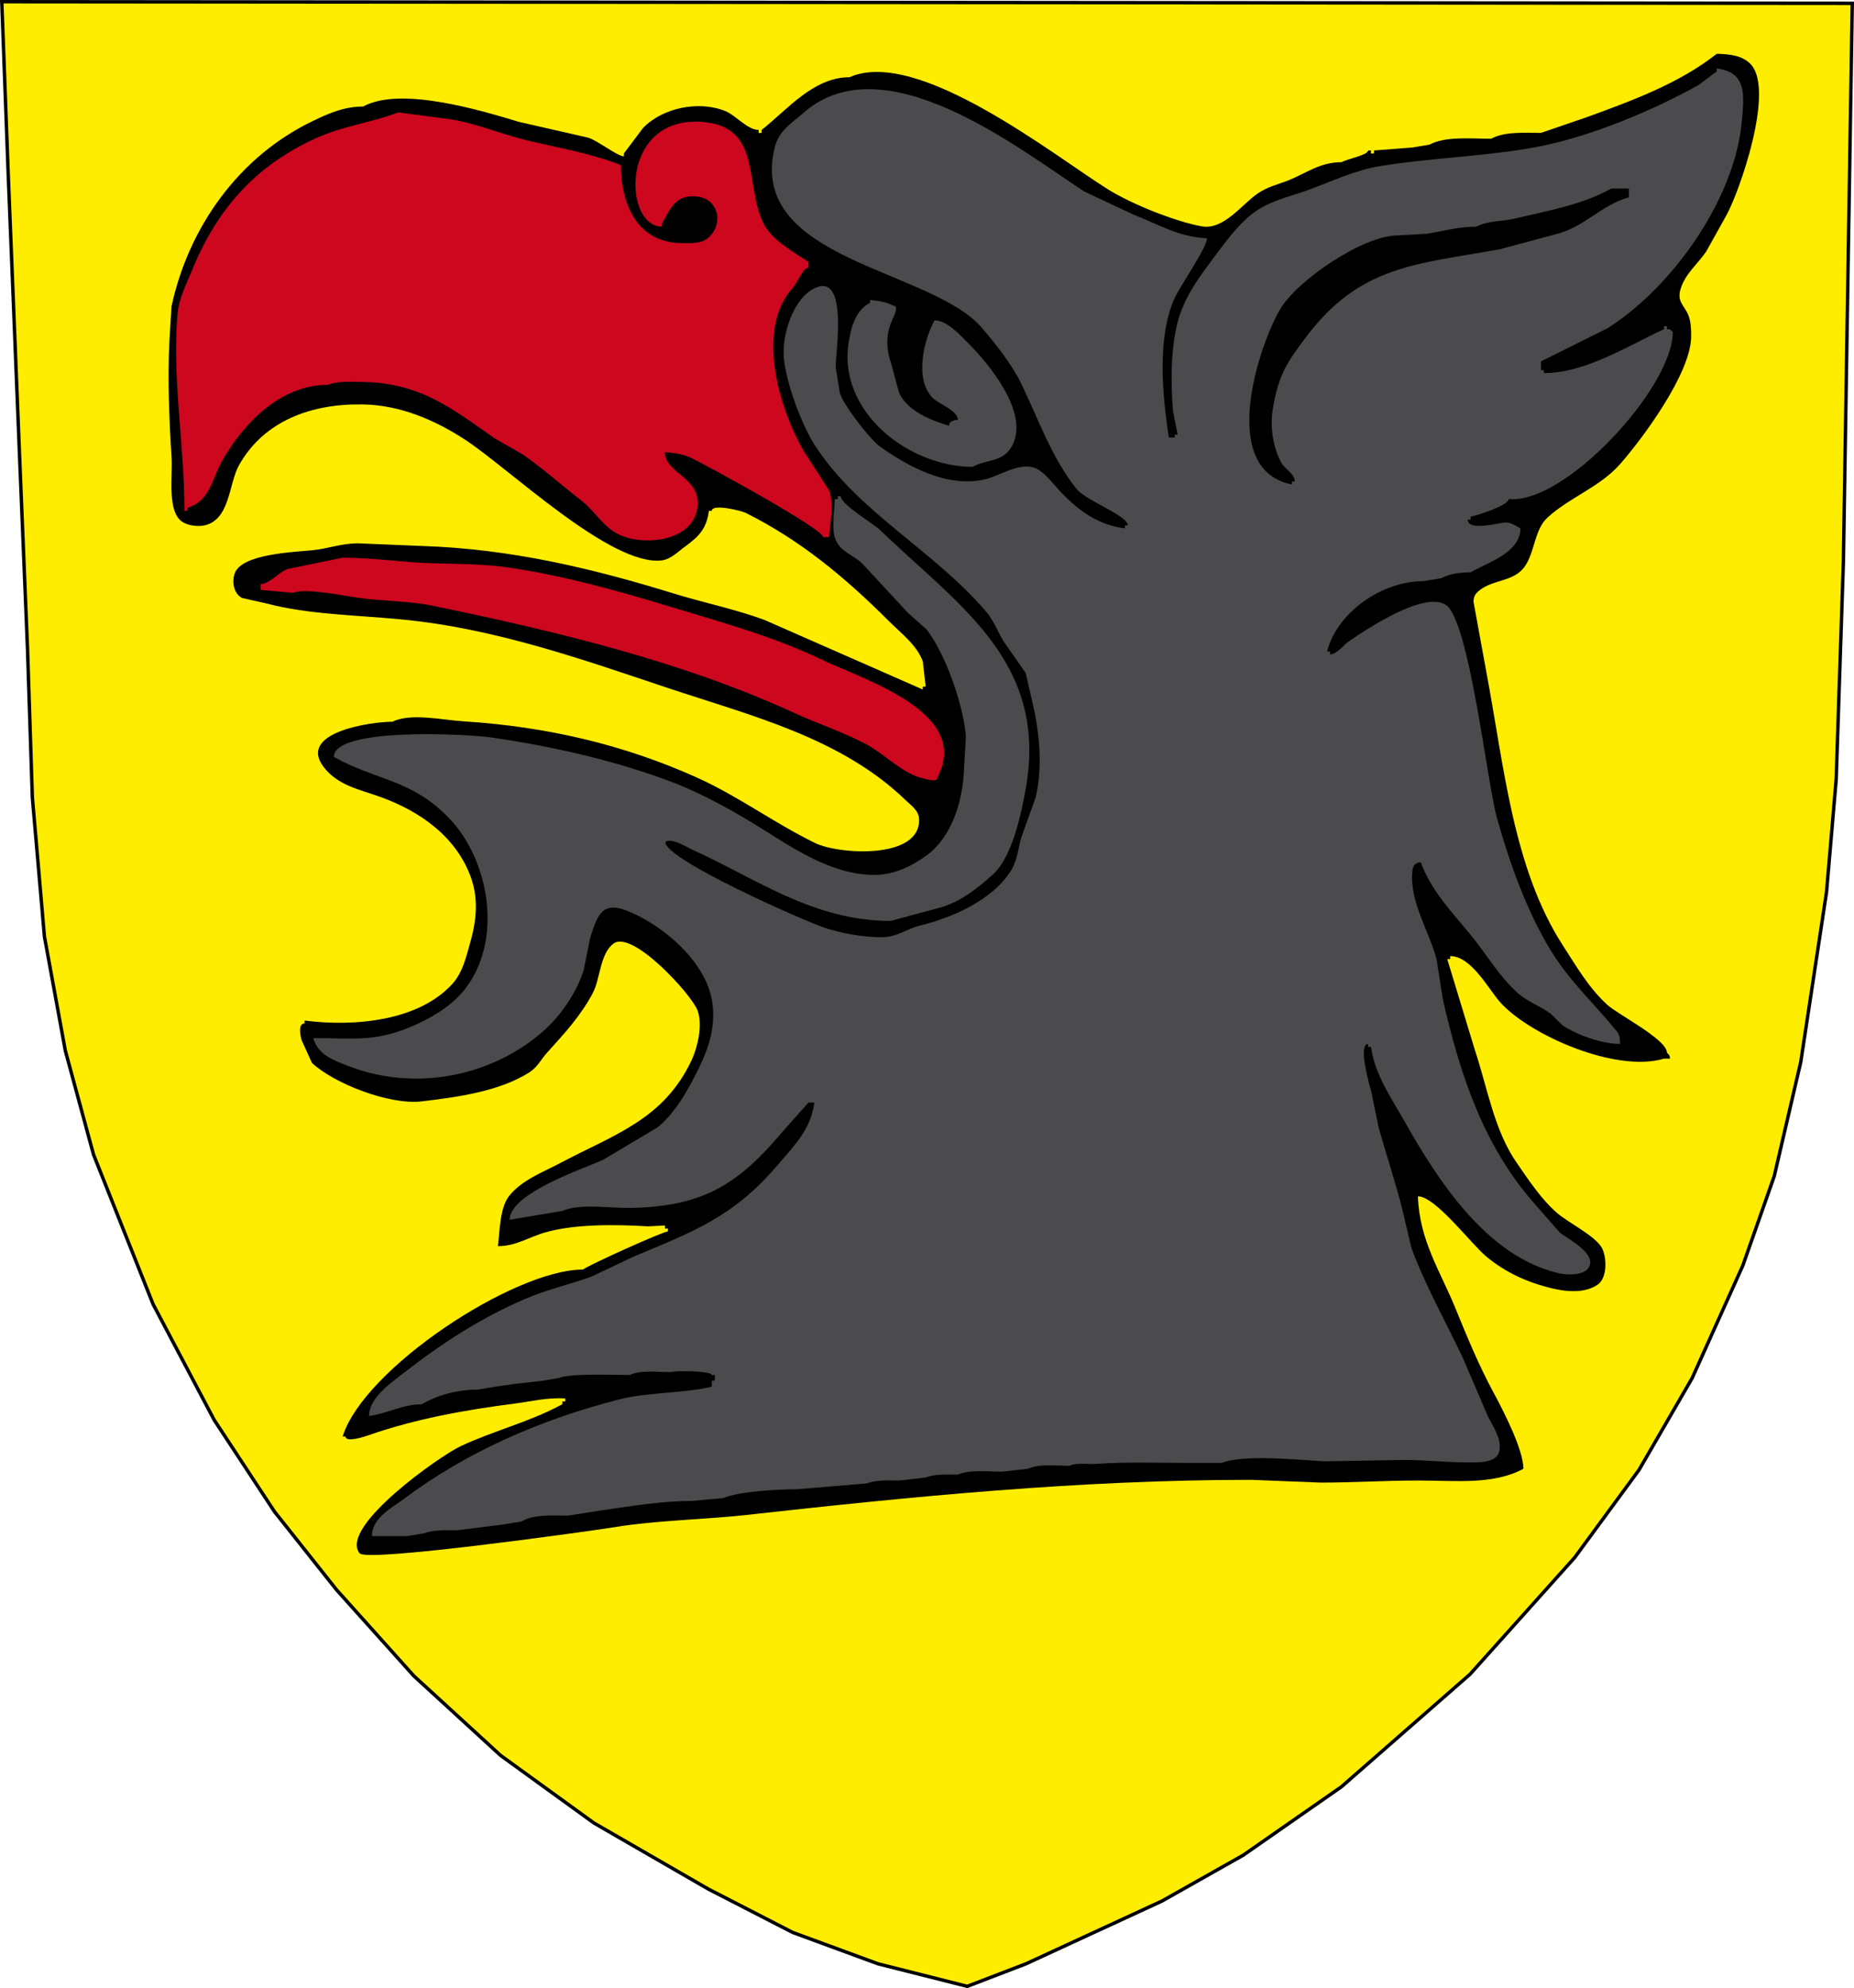
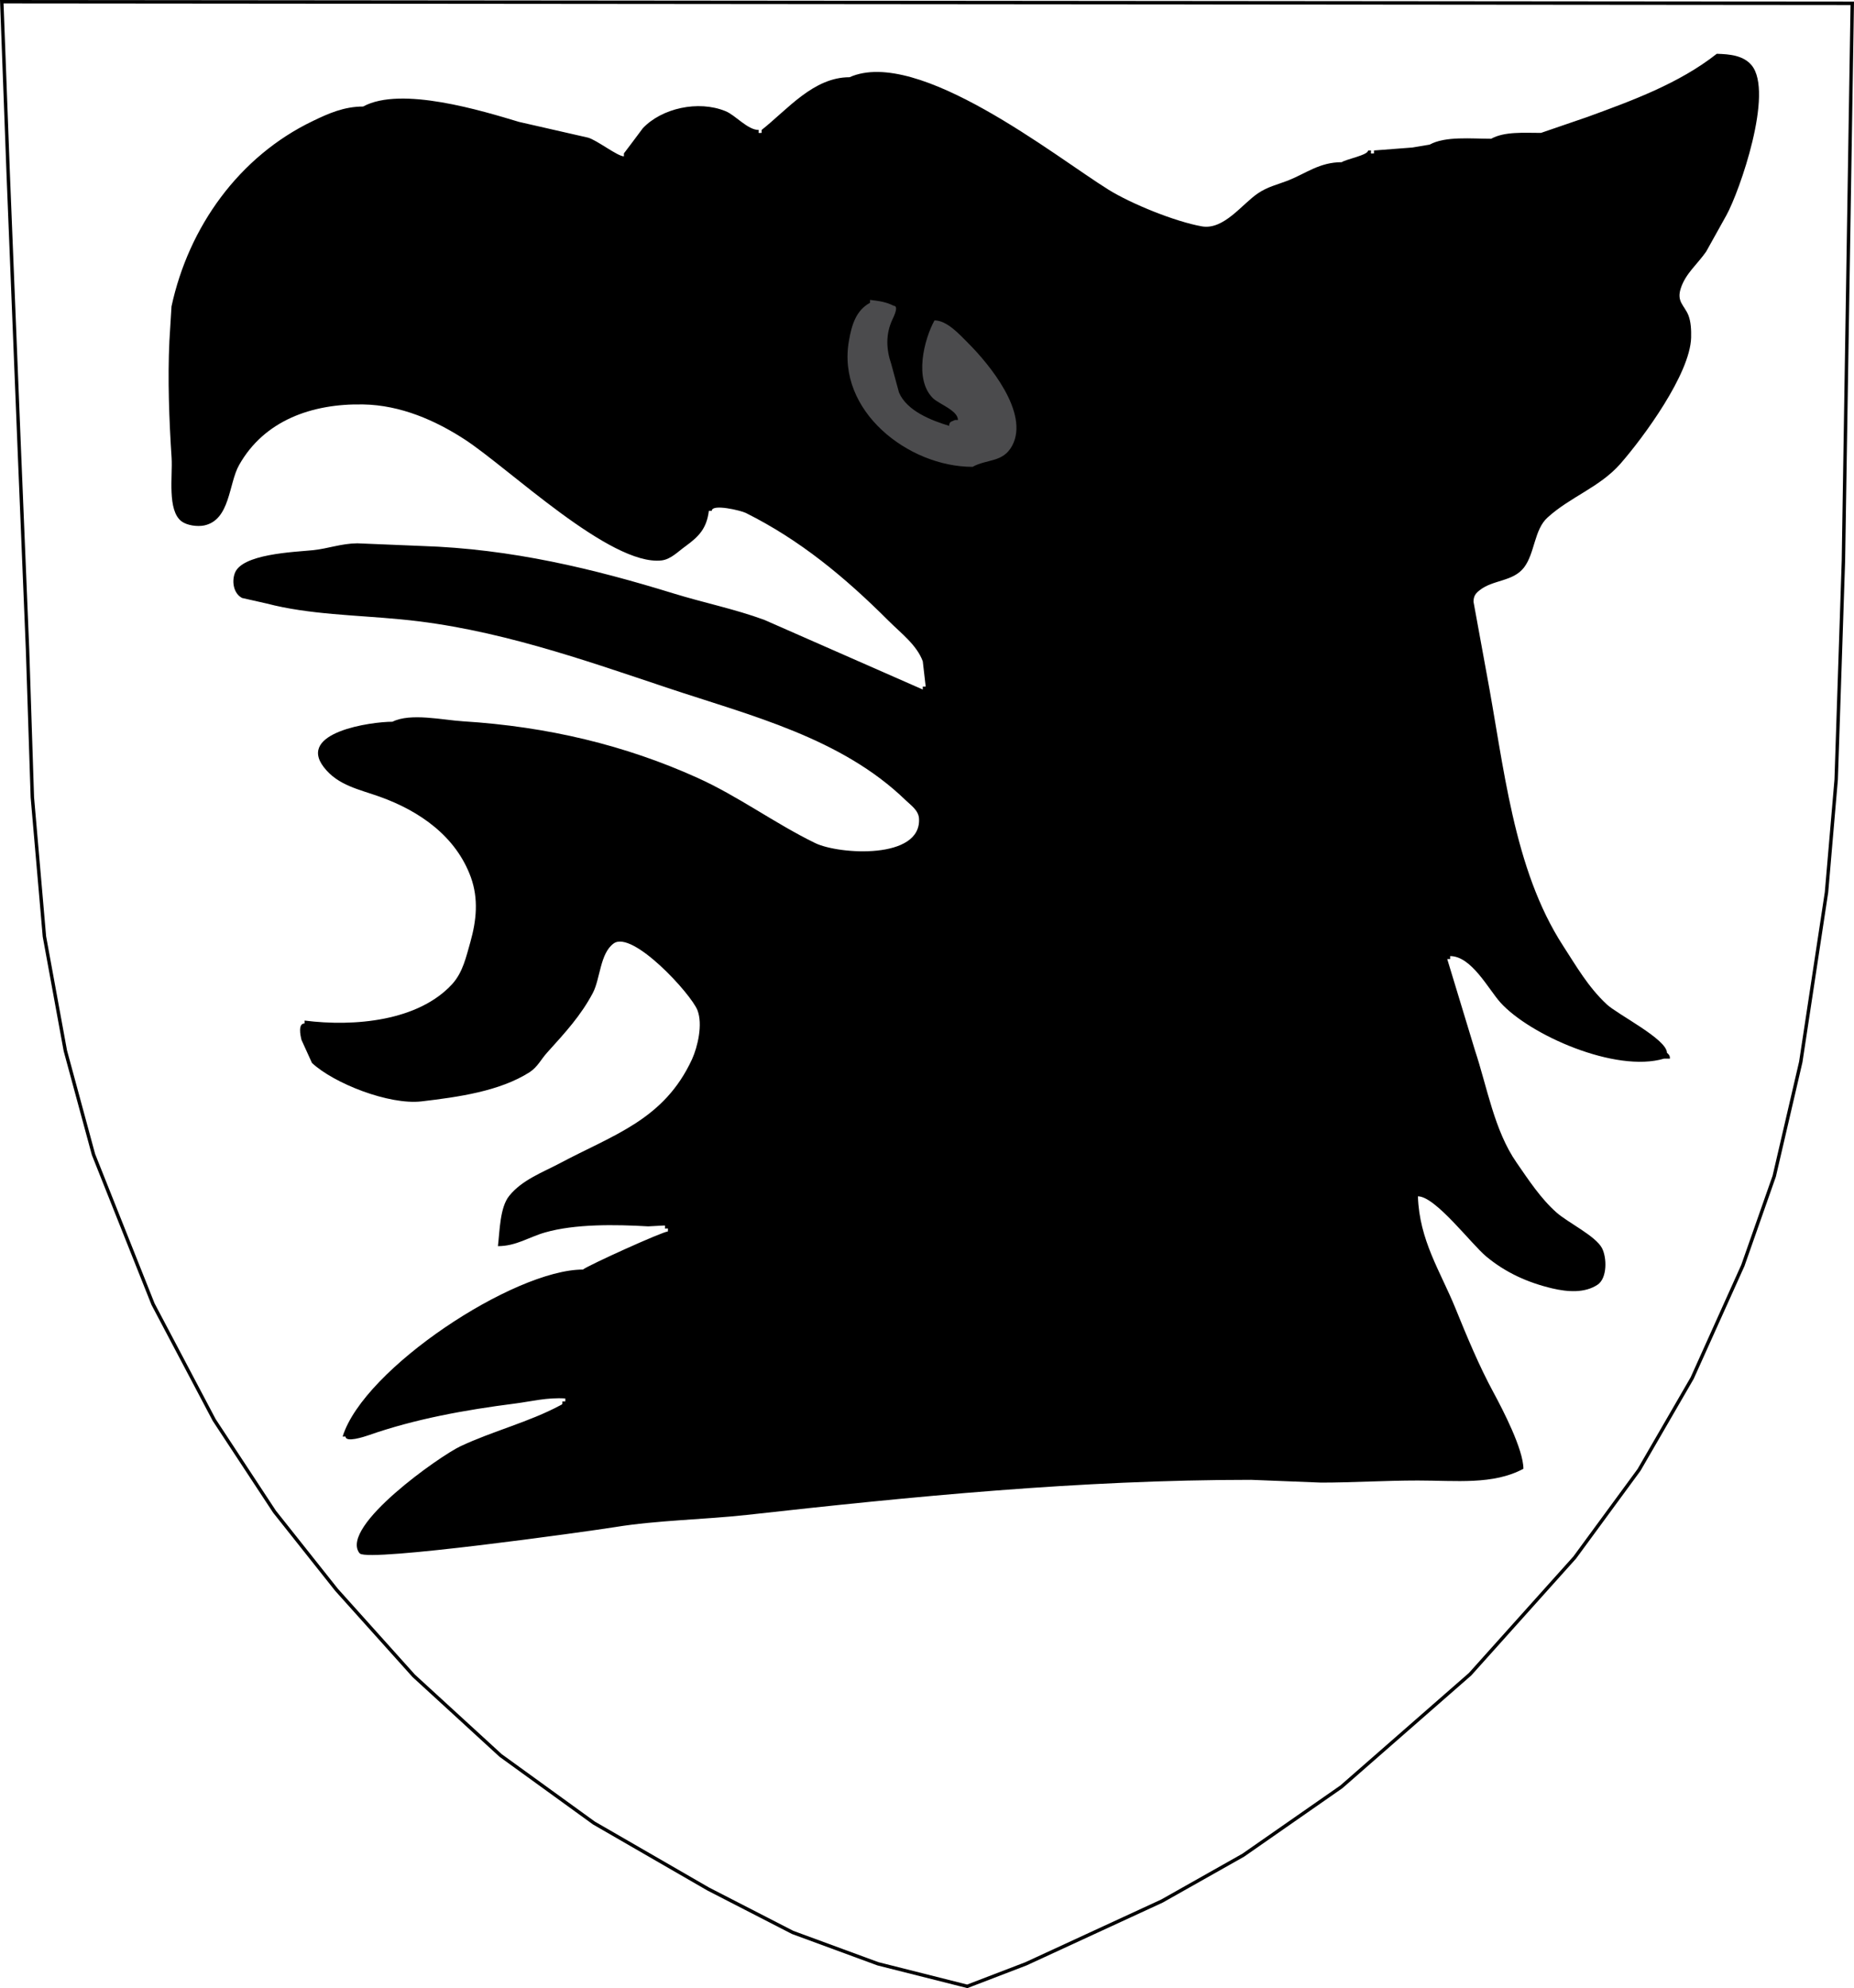
<svg xmlns="http://www.w3.org/2000/svg" version="1.1" x="0px" y="0px" width="542.361px" height="581.664px" viewBox="0 0 542.361 581.664" enable-background="new 0 0 542.361 581.664" xml:space="preserve">
  <g id="Lager_2_kopia">
</g>
  <g id="Lager_2">
</g>
  <g id="Lager_1">
    <g>
-       <polygon fill="#FFED00" points="0.519,0.5 541.853,0.972 539.265,164.077 537.145,228.095 534.32,261.046 526.788,310.709     519.023,344.128 509.843,370.257 495.014,403.202 479.482,430.036 460.655,455.691 430.054,489.821 392.402,522.771     363.684,542.777 339.913,556.191 300.14,574.548 282.957,581.14 256.831,574.548 231.881,565.369 207.171,552.661     173.749,533.361 146.444,513.592 121.026,490.288 98.43,465.107 80.308,442.277 62.658,415.444 44.77,381.55 27.353,337.774     19.115,307.411 12.994,273.992 9.465,233.275 8.053,189.969 5.698,132.775 2.402,50.869   " />
      <polygon fill="none" stroke="#000000" points="0.519,0.5 541.853,0.972 539.265,164.077 537.145,228.095 534.32,261.046     526.788,310.709 519.023,344.128 509.843,370.257 495.014,403.202 479.482,430.036 460.655,455.691 430.054,489.821     392.402,522.771 363.684,542.777 339.913,556.191 300.14,574.548 282.957,581.14 256.831,574.548 231.881,565.369     207.171,552.661 173.749,533.361 146.444,513.592 121.026,490.288 98.43,465.107 80.308,442.277 62.658,415.444 44.77,381.55     27.353,337.774 19.115,307.411 12.994,273.992 9.465,233.275 8.053,189.969 5.698,132.775 2.402,50.869   " />
      <path d="M502.22,15.738c3.822,0.107,7.792,0.485,10.177,3.348c6.592,7.903-3.48,36.857-7.366,43.899    c-1.987,3.536-3.94,7.101-5.922,10.634c-2.596,3.725-5.998,6.402-7.395,10.661c-1.338,3.99,0.992,4.982,2.197,7.956    c0.747,1.901,0.859,4.259,0.803,6.561c-0.32,10.582-13.817,29.034-20.759,36.962c-5.997,6.804-14.619,9.615-21.231,15.643    c-3.941,3.535-3.697,10.419-6.892,14.623c-3.21,4.181-9.054,3.537-12.96,6.644c-1.179,0.911-1.801,1.688-1.821,3.377    c1.255,6.881,2.52,13.765,3.774,20.65c5.175,27.398,7.77,57.427,22.474,80.082c3.829,5.895,7.255,11.942,12.724,17.062    c3.139,2.944,17.619,10.206,17.619,14.175c0.571,0.529,0.864,0.719,0.864,1.709c-0.564,0-1.13,0-1.715,0    c-14.203,4.234-39.326-6.941-47.864-16.412c-3.537-3.942-8.469-13.588-14.704-13.588c0,0.292,0,0.592,0,0.864    c-0.294,0-0.564,0-0.858,0c2.699,8.887,5.406,17.809,8.111,26.701c3.593,10.819,5.65,23.466,12.166,32.84    c3.425,4.952,7.072,10.547,11.731,14.648c3.266,2.889,11.356,6.801,13.255,10.365c1.449,2.762,1.582,8.733-1.229,10.687    c-3.754,2.545-8.816,2.17-13.288,1.122c-7.234-1.709-13.664-4.632-19.313-9.319c-4.444-3.696-14.887-17.626-20.006-17.626    c0.404,12.834,6.557,21.937,10.922,32.63c3.377,8.302,6.941,16.951,11.231,24.847c2.622,4.854,8.704,16.559,8.704,22.237    c-8.844,4.77-19.739,3.432-30.857,3.432c-9.535,0-19.286,0.613-28.312,0.613c-6.83-0.272-13.664-0.537-20.486-0.81    c-50.173,0-99.397,4.904-147.506,10.262c-12.429,1.367-26.248,1.555-38.565,3.564c-8.412,1.34-71.682,10.177-74.628,7.741    c-0.081-0.084-0.132-0.139-0.213-0.215c-5.624-7.849,23.782-28.445,29.573-31.152c9.402-4.442,20.088-7.095,29.198-11.976    c0.718-0.398,0.669-0.182,0.669-1.173c0.293,0,0.585,0,0.851,0c0-0.293,0-0.565,0-0.857c-5.302-0.349-9.884,0.857-14.62,1.472    c-14.9,1.897-29.439,4.555-42.941,9.29c-1.259,0.435-6.721,2.227-6.721,0.377c-0.296,0-0.565,0-0.857,0    c6.159-19.9,50.142-48.854,70.286-48.854c1.577-1.256,23.381-11.14,24.853-11.14c0-1.152,0.272-0.857-0.857-0.857    c0-1.152,0.265-0.859-0.858-0.859c-1.339,0.077-2.679,0.16-4.04,0.217c-9.751-0.564-21.378-0.725-30.133,1.772    c-4.667,1.311-8.467,4.017-13.824,4.017c0.537-4.422,0.558-11.363,3.32-14.731c3.668-4.59,9.695-6.836,14.571-9.403    c15.909-8.494,30.67-12.749,38.887-30.537c1.66-3.668,3.194-10.232,1.589-14.354c-1.884-4.799-19.021-23.493-24.51-19.531    c-3.99,2.874-3.914,10.316-6.082,14.466c-3.537,6.669-8.064,11.571-13.282,17.354c-1.884,2.037-2.817,4.262-5.231,5.846    c-8.705,5.565-20.884,7.282-31.602,8.537c-9.535,1.103-25.657-5.272-32.062-11.244c-1.018-2.252-2.037-4.477-3.055-6.725    c-0.374-1.449-1.043-4.826,0.885-4.826c0-0.293,0-0.558,0-0.851c14.652,1.87,33.346,0.133,43.233-10.714    c3.103-3.459,4.018-7.875,5.273-12.241c1.771-6.299,2.441-12.619,0.139-18.994c-4.346-11.942-14.976-19.363-26.575-23.513    c-5.999-2.17-12.267-3.272-16.42-8.649c-7.899-10.232,13.794-13.316,20.064-13.316c5.278-2.65,14.728-0.502,20.574-0.132    c24.929,1.555,47.544,7.024,68.51,16.476c12.026,5.405,22.741,13.385,34.555,19.146c7.017,3.405,31.125,4.904,30.399-7.177    c-0.162-2.408-2.33-3.83-3.886-5.33c-18.854-18.269-45.262-24.748-69.453-32.811c-24.936-8.329-50.703-17.516-78.157-20.114    c-13.233-1.286-26.917-1.392-39.292-4.634c-2.411-0.534-4.823-1.071-7.233-1.632c-2.438-1.259-3.052-4.636-2.169-7.153    c1.928-5.73,17.198-6.268,22.927-6.829c4.395-0.457,8.224-1.956,12.936-2.01c6.271,0.269,12.563,0.537,18.833,0.778    c26.301,0.83,50.435,6.721,73.635,13.874c9.047,2.783,17.884,4.551,26.589,7.738c15.458,6.806,30.915,13.612,46.373,20.387    c0-0.301,0-0.566,0-0.859c0.293,0,0.585,0,0.851,0c-0.292-2.469-0.558-4.925-0.851-7.393c-1.744-4.771-6.349-8.196-9.968-11.812    c-12.884-12.884-25.983-23.703-41.816-31.605c-1.388-0.694-9.933-2.759-9.933-0.615c-0.292,0-0.558,0-0.859,0    c-0.662,5.142-2.838,7.446-6.8,10.337c-2.197,1.557-4.31,3.859-7.044,4.179c-14.997,1.688-44.782-27.105-57.645-35.435    c-8.46-5.493-18.637-10.017-29.647-10.205c-15.053-0.296-28.982,4.739-36.292,17.731c-3.08,5.436-2.575,16.043-10.206,17.674    c-2.116,0.431-5.063-0.051-6.591-1.174c-4.283-3.163-2.623-13.312-2.943-18.537c-0.726-11.116-1.179-23.088-0.646-34.311    c0.216-3.349,0.43-6.697,0.617-10.07C55.18,66.441,69.884,45.763,91.58,35.373c4.5-2.172,9.054-4.206,14.652-4.206    c11.115-6.079,34.977,1.312,45.615,4.5c6.724,1.527,13.469,3.079,20.192,4.607c2.624,0.749,8.601,5.464,10.478,5.464    c0-0.296,0-0.565,0-0.857c1.841-2.438,3.697-4.876,5.51-7.338c5.497-5.866,16.238-8.304,24.245-5.008    c2.888,1.175,6.432,5.49,9.667,5.49c0,1.123-0.293,0.857,0.859,0.857c0-0.296,0-0.564,0-0.857    c7.609-6.027,15.185-15.43,25.718-15.43c20.032-8.917,60.313,23.304,75.744,32.892c6.64,4.126,19.392,9.322,27.321,10.742    c6.452,1.123,11.781-6.563,16.42-9.671c2.831-1.929,5.623-2.518,8.811-3.749c5.252-2.09,9.214-5.357,15.693-5.357    c1.34-0.91,7.715-2.061,7.715-3.428c0.293,0,0.592,0,0.857,0c0,1.126-0.293,0.858,0.859,0.858c0-0.297,0-0.562,0-0.858    c3.718-0.293,7.442-0.562,11.14-0.857c1.715-0.294,3.432-0.562,5.146-0.855c4.575-2.518,12.15-1.716,17.996-1.716    c3.935-2.169,9.612-1.713,14.571-1.713c4.527-1.555,9.048-3.107,13.581-4.663C477.416,29.451,491.129,24.471,502.22,15.738z" />
-       <path fill="#4B4B4D" d="M502.22,20.024c0,0.292,0,0.589,0,0.857c-1.771,1.312-3.544,2.651-5.302,3.962    c-13.051,7.341-31.103,14.892-46.204,17.919c-15.136,2.999-31.715,3.32-47.041,5.838c-7.31,1.179-14.676,4.715-21.531,7.181    c-5.547,1.954-11.084,3.104-15.778,6.749c-4.555,3.481-8.545,9.187-11.949,13.738c-4.708,6.242-8.859,12.241-10.414,20.088    c-1.5,7.394-1.5,16.099-0.857,23.894c0.46,2.302,0.907,4.606,1.367,6.909c-0.293,0-0.564,0-0.857,0c0,0.292,0,0.59,0,0.857    c-0.565,0-1.125,0-1.71,0c-1.96-12.481-3.432-29.113,1.493-40.389c1.584-3.697,9.639-15.133,9.639-17.892    c-8.885-0.565-14.006-4.098-21.428-6.912c-4.841-2.274-9.694-4.552-14.535-6.83c-19.288-12.67-58.607-43.71-82.127-22.927    c-3.697,3.215-7.198,5.225-8.384,10.177c-7.98,33.024,45.911,35.33,60.699,52.739c3.99,4.713,8.62,10.499,11.3,15.964    c5.119,10.497,8.921,21.828,16.336,31.095c2.817,3.535,15.004,7.766,15.004,10.685c-0.3,0-0.565,0-0.857,0    c0,0.298,0,0.591,0,0.859c-7.744-0.992-13.282-4.956-18.618-10.475c-2.351-2.437-5.141-6.535-8.3-7.389    c-4.442-1.207-9.969,2.569-14.062,3.532c-11.092,2.547-22.523-3.854-30.51-9.478c-0.292-0.241-0.564-0.458-0.859-0.699    c-3.16-2.783-9.855-11.382-11.062-15.132c-0.398-2.49-0.803-4.98-1.2-7.498c0-4.636,3.614-27.374-5.845-23.276    c-6.452,2.758-9.961,13.633-9.319,20.596c0.643,7.286,5.225,19.581,9.109,25.578c12.667,19.553,34.632,30.587,49.979,48.506    c2.356,2.759,3.347,5.71,5.167,8.758c2.177,3.103,4.34,6.215,6.487,9.297c0.88,3.851,1.765,7.744,2.651,11.594    c1.5,7.826,2.19,16.579,0.266,24.803c-1.368,3.83-2.735,7.659-4.123,11.496c-1.047,3.397-1.151,6.612-2.924,9.612    c-5.272,8.837-17.193,14.006-26.701,16.364c-3.857,0.935-6.912,3.432-11.279,3.432c-5.46,0-11.997-1.159-16.844-2.819    c-6.537-2.246-46.442-19.893-46.442-24.986c1.388-1.583,6.368,1.493,7.708,2.114c18.477,8.307,35.462,20.919,58.153,20.919    c5.037-1.368,10.099-2.707,15.136-4.074c5.567-1.764,10.415-5.538,14.885-9.583c5.65-5.176,8.357-18.192,9.646-25.71    c6.244-36.83-20.191-53.197-42.722-75.002c-1.925-1.872-11.517-7.446-11.517-9.908c-0.3,0-0.565,0-0.857,0    c0,0.293,0,0.589,0,0.857c-0.293,0-0.565,0-0.859,0c-0.131,3.429-1.066,8.918,0.217,11.894c1.548,3.64,4.925,4.282,7.66,6.829    c4.527,4.875,9.054,9.776,13.581,14.65c1.792,1.581,3.592,3.184,5.377,4.768c5.497,7.122,10.742,21.881,11.494,31.283    c-0.208,3.69-0.432,7.415-0.641,11.112c-0.566,8.649-3.697,18.324-10.631,23.548c-4.184,3.105-9.402,5.755-15.079,5.86    c-13.533,0.217-25.718-8.942-36.216-15.289c-8.092-4.897-16.824-9.564-25.684-12.724c-16.099-5.79-32.734-9.562-50.416-12.164    c-7.547-1.116-46.225-3.021-46.225,5.657c12.478,7.044,22.899,6.452,33.99,18.241c11.647,12.402,15.555,35.67,4.15,49.977    c-4.122,5.112-10.394,8.602-16.099,10.959c-10.421,4.255-16.5,3.103-28.044,3.103c1.34,4.932,5.974,6.51,10.392,8.225    c19.581,7.526,41.863,2.972,56.972-10.337c5.197-4.611,9.751-11.467,11.731-17.787c0.615-3.139,1.255-6.265,1.877-9.404    c0.99-2.81,2.141-8.245,5.837-8.81c2.092-0.348,4.688,0.691,6.48,1.5c9.619,4.228,21.323,14.327,23.305,25.445    c1.311,7.449-0.887,13.895-3.83,19.977c-2.84,5.791-6.8,13.071-12.032,17.278c-5.357,3.188-10.687,6.375-16.043,9.564    c-5.887,2.622-27.259,9.778-27.259,17.493c5.14-0.864,10.28-1.717,15.429-2.581c5.008-2.246,13.714-0.796,19.711-0.879    c20.807-0.35,31.152-6.459,43.819-21.288c0.773-0.942,8.46-9.543,8.46-9.543c0.564,0,1.152,0,1.717,0    c-1.047,7.903-5.839,12.513-10.77,18.325c-13.016,15.241-24.615,19.391-42.159,26.776c-4.123,1.961-8.252,3.914-12.402,5.873    c-6.509,2.303-13.261,3.851-19.468,6.558c-12.967,5.602-24.218,12.911-35.545,21.749c-3.697,2.866-9.941,7.184-9.941,12.429    c5.414-0.725,9.86-3.43,15.43-3.43c4.525-2.68,10.365-4.285,16.287-4.285c1.715-0.292,3.432-0.558,5.14-0.851    c2.009-0.299,4.019-0.571,5.999-0.864c2.575-0.293,5.14-0.558,7.715-0.851c1.717-0.293,3.425-0.564,5.14-0.866    c3.111-1.388,16.1-0.851,20.577-0.851c2.972-1.507,8.245-0.857,11.997-0.857c1.765-0.51,11.999-0.32,11.999,0.857    c0.293,0,0.585,0,0.858,0c0,1.173,0.425,1.717-0.858,1.717c0,0.558,0,1.144,0,1.715c-8.81,2.03-18.778,1.549-27.343,3.768    c-22.741,5.872-44.336,15.22-62.976,29.226c-3.534,2.623-9.106,5.441-9.106,10.714c3.427,0,6.855,0,10.284,0    c1.717-0.292,3.429-0.558,5.146-0.857c2.626-1.067,6.347-0.857,9.429-0.857c2.275-0.294,4.577-0.558,6.85-0.853    c2.282-0.299,4.591-0.571,6.864-0.864c1.717-0.293,3.425-0.558,5.14-0.851c3.642-2.149,8.979-1.717,13.714-1.717    c3.055-0.487,6.104-0.963,9.159-1.45c8.551-1.2,17.674-2.832,26.84-2.832c3.139-0.3,6.292-0.565,9.431-0.864    c4.52-1.953,15.932-2.567,21.426-2.567c6.85-0.559,13.714-1.13,20.564-1.716c2.602-1.074,6.327-0.851,9.431-0.851    c2.573-0.301,5.147-0.573,7.714-0.866c2.706-1.095,6.243-0.851,9.429-0.851c3.404-1.534,8.707-0.864,12.856-0.864    c2.574-0.293,5.141-0.558,7.715-0.851c2.979-1.5,8.251-0.859,12.004-0.859c2.162-0.99,5.036-0.396,7.659-0.564    c8.942-0.613,17.807-0.293,27.482-0.293c3.125,0,6.292,0,9.423,0c6.648-2.565,22.607-0.857,30.002-0.453    c7.714-0.133,15.429-0.271,23.144-0.404c7.441,0,14.382,0.914,21.4,0.697c2.412-0.076,5.732-0.37,6.583-2.895    c1.159-3.53-1.82-7.792-3.208-10.52c-2.413-5.657-4.827-11.307-7.262-16.963c-5.085-10.715-10.957-21.129-15.129-32.323    c-0.92-3.885-1.827-7.742-2.734-11.62c-1.98-7.716-4.631-15.778-6.808-23.438c-0.754-3.647-1.5-7.262-2.245-10.909    c-0.594-1.952-3.887-13.734-0.887-13.734c0,0.293,0,0.586,0,0.857c0.293,0,0.592,0,0.857,0c1.02,7.979,5.972,14.997,9.751,21.693    c9.725,17.249,23.996,39.508,44.99,44.487c2.609,0.615,7.214,0.782,8.846-1.5c2.838-4.045-6.166-8.627-8.329-10.316    c-2.518-2.888-5.035-5.782-7.582-8.677c-14.863-16.844-21.721-37.945-26.652-59.541c-0.613-3.905-1.228-7.819-1.841-11.731    c-2.064-8.085-7.959-16.79-7.102-25.766c0.133-1.521,0.775-2.652,2.49-2.652c2.924,8.204,9.075,14.551,14.655,21.323    c4.548,5.546,7.868,11.489,13.337,16.608c3,2.812,6.851,4.017,10.072,6.431c1.095,1.089,2.218,2.19,3.319,3.266    c4.018,2.81,11.649,5.517,16.895,5.517c0-1.367-0.105-2.629-0.851-3.564c-6.612-8.196-13.657-14.516-19.153-23.381    c-7.149-11.496-12.347-26.031-16.044-39.319c-2.888-10.366-8.119-58.258-15.054-62.299c-6.562-3.83-22.878,7.119-28.234,10.766    c-1.576,1.047-3.446,3.802-5.511,3.802c0-0.292,0-0.558,0-0.851c-0.293,0-0.564,0-0.864,0    c3.055-11.577,16.071-20.574,28.292-20.574c1.715-0.296,3.423-0.565,5.14-0.858c2.303-1.288,5.678-1.717,8.572-1.717    c4.548-2.678,14.564-5.649,14.564-12.854c-1.36-0.723-2.595-1.713-4.282-1.713c-1.898,0-11.14,2.731-11.14-0.857    c0.293,0,0.592,0,0.857,0c0-0.296,0-0.562,0-0.857c2.114-0.35,11.14-3.377,11.14-5.142c16.523,1.581,47.996-32.65,47.996-48.854    c-0.773-0.725-0.558-0.857-1.715-0.857c0-0.292,0-0.561,0-0.857c-1.144,0-0.851-0.294-0.851,0.857    c-10.337,4.739-22.956,12.854-35.143,12.854c0-0.292,0-0.561,0-0.854c-0.292,0-0.564,0-0.857,0c0-0.857,0-1.715,0-2.574    c6.508-3.239,13.017-6.48,19.524-9.719c19.237-12.271,37.233-38.009,39.241-60.508C510.227,27.767,511.057,21.15,502.22,20.024z" />
-       <path fill="#CD071E" d="M116.518,32.879c-7.928,3.027-16.071,3.966-23.707,7.395c-18.024,8.063-29.274,20.838-36.588,38.702    c-1.712,4.153-3.91,8.303-4.31,13.099c-1.58,18.613,2.036,38.14,2.036,57.371c0.292,0,0.59,0,0.858,0c0-0.296,0-0.565,0-0.857    c6.801-2.146,7.069-8.333,10.177-13.766c6.187-10.955,17.062-22.234,30.963-22.234c2.839-1.15,6.909-0.882,10.258-0.83    c16.66,0.241,26.119,7.795,38.354,16.391c2.762,1.581,5.524,3.16,8.251,4.744c5.977,4.099,11.572,9.159,17.249,13.549    c4.102,3.163,6.292,7.716,11.091,9.992c6.877,3.269,20.73,2.17,22.738-7.125c2.037-9.535-9.374-10.552-9.374-17.004    c2.734,0.16,5.441,0.589,7.714,1.684c4.66,2.249,38.574,20.731,38.574,23.167c0.558,0,1.144,0,1.715,0    c0.37-4.258,1.415-9.266,0.125-13.524c-2.483-3.857-4.98-7.714-7.47-11.572c-7.122-12.294-14.356-35.676-3.16-47.969    c1.206-1.367,2.943-5.786,4.498-5.786c0-0.562,0-1.123,0-1.713c-4.093-2.626-10.497-6.267-12.912-10.77    c-5.915-10.954-0.501-28.148-17.144-30.049c-25.174-2.895-24.4,30.534-12.8,30.534c0-0.296,0-0.565,0-0.857    c2.406-4.258,3.885-8.625,10.205-7.956c6.592,0.67,7.979,8.517,2.972,12.374c-1.897,1.42-4.604,1.259-7.2,1.259    c-12.994,0-17.976-11.007-17.976-22.819c-8.705-3.428-18.003-5.008-27.348-7.205c-7.472-1.768-14.649-4.928-22.448-6.187    C126.75,34.247,121.634,33.577,116.518,32.879z" />
-       <path d="M471.361,55.166c1.717,0,3.432,0,5.142,0c0,0.858,0,1.712,0,2.571c-7.952,2.116-12.988,8.785-21.506,10.822    c-5.412,1.447-10.824,2.918-16.259,4.367c-24.588,4.418-40.979,4.739-56.729,25.766c-5.574,7.391-8.036,11.115-9.642,20.812    c-0.939,5.488,0.105,11.675,2.54,15.987c0.963,1.715,3.885,3.188,3.885,5.384c-0.292,0-0.564,0-0.857,0c0,0.296,0,0.589,0,0.858    c-21.344-4.153-10.231-39.347-3.585-51.024c4.868-8.596,24.455-21.829,34.443-21.829c2.812-0.161,5.649-0.321,8.461-0.481    c4.793-0.698,9.188-2.09,14.684-2.09c3.181-1.768,7.253-1.447,10.95-2.305C452.529,61.701,462.867,59.933,471.361,55.166z" />
      <path fill="#4B4B4D" d="M254.515,87.735c0,0.294,0,0.587,0,0.856c-4.157,2.225-5.384,6.616-6.166,11.089    c-3.668,20.543,17.355,36.907,36.16,36.907c4.312-2.383,8.894-1.18,11.601-6.211c5.085-9.591-6.745-23.866-12.995-30.105    c-2.434-2.438-6.104-6.537-9.745-6.537c-3.055,5.622-6.025,17.194-0.48,22.74c1.744,1.739,7.337,3.589,7.337,6.399    c-0.292,0-0.558,0-0.857,0c-0.941,0.51-1.708,0.377-1.708,1.715c-5.176-1.555-12.403-4.365-14.683-9.775    c-0.748-2.759-1.5-5.517-2.254-8.303c-1.491-4.31-1.66-8.732,0.294-12.936c0.487-1.071,2.035-4.126,0.348-4.126    C259.334,88.35,257.027,88.03,254.515,87.735z" />
-       <path fill="#CD071E" d="M100.233,163.16c-5.333,1.099-10.661,2.194-16.018,3.292c-2.598,0.806-5.302,4.419-7.979,4.419    c0,0.564,0,1.155,0,1.717c3.13,0.292,6.291,0.589,9.426,0.857c3.429-1.476,14.945,0.83,18.883,1.419    c7.418,1.071,15.028,0.911,22.15,2.381c36.109,7.472,72.939,16.316,105.527,31.285c7.044,3.237,14.201,5.545,21.087,9.166    c5.488,2.888,10.657,8.65,16.732,10.044c1.159,0.265,4.186,1.283,4.186-0.3c10.127-18.995-21.693-28.634-33.425-34.257    c-14.438-6.933-28.907-10.874-44.516-15.616c-15.221-4.632-31.292-9.132-47.279-11.489c-7.582-1.126-15.136-1.071-23.064-1.314    C117.455,164.499,109.207,163.16,100.233,163.16z" />
    </g>
  </g>
</svg>